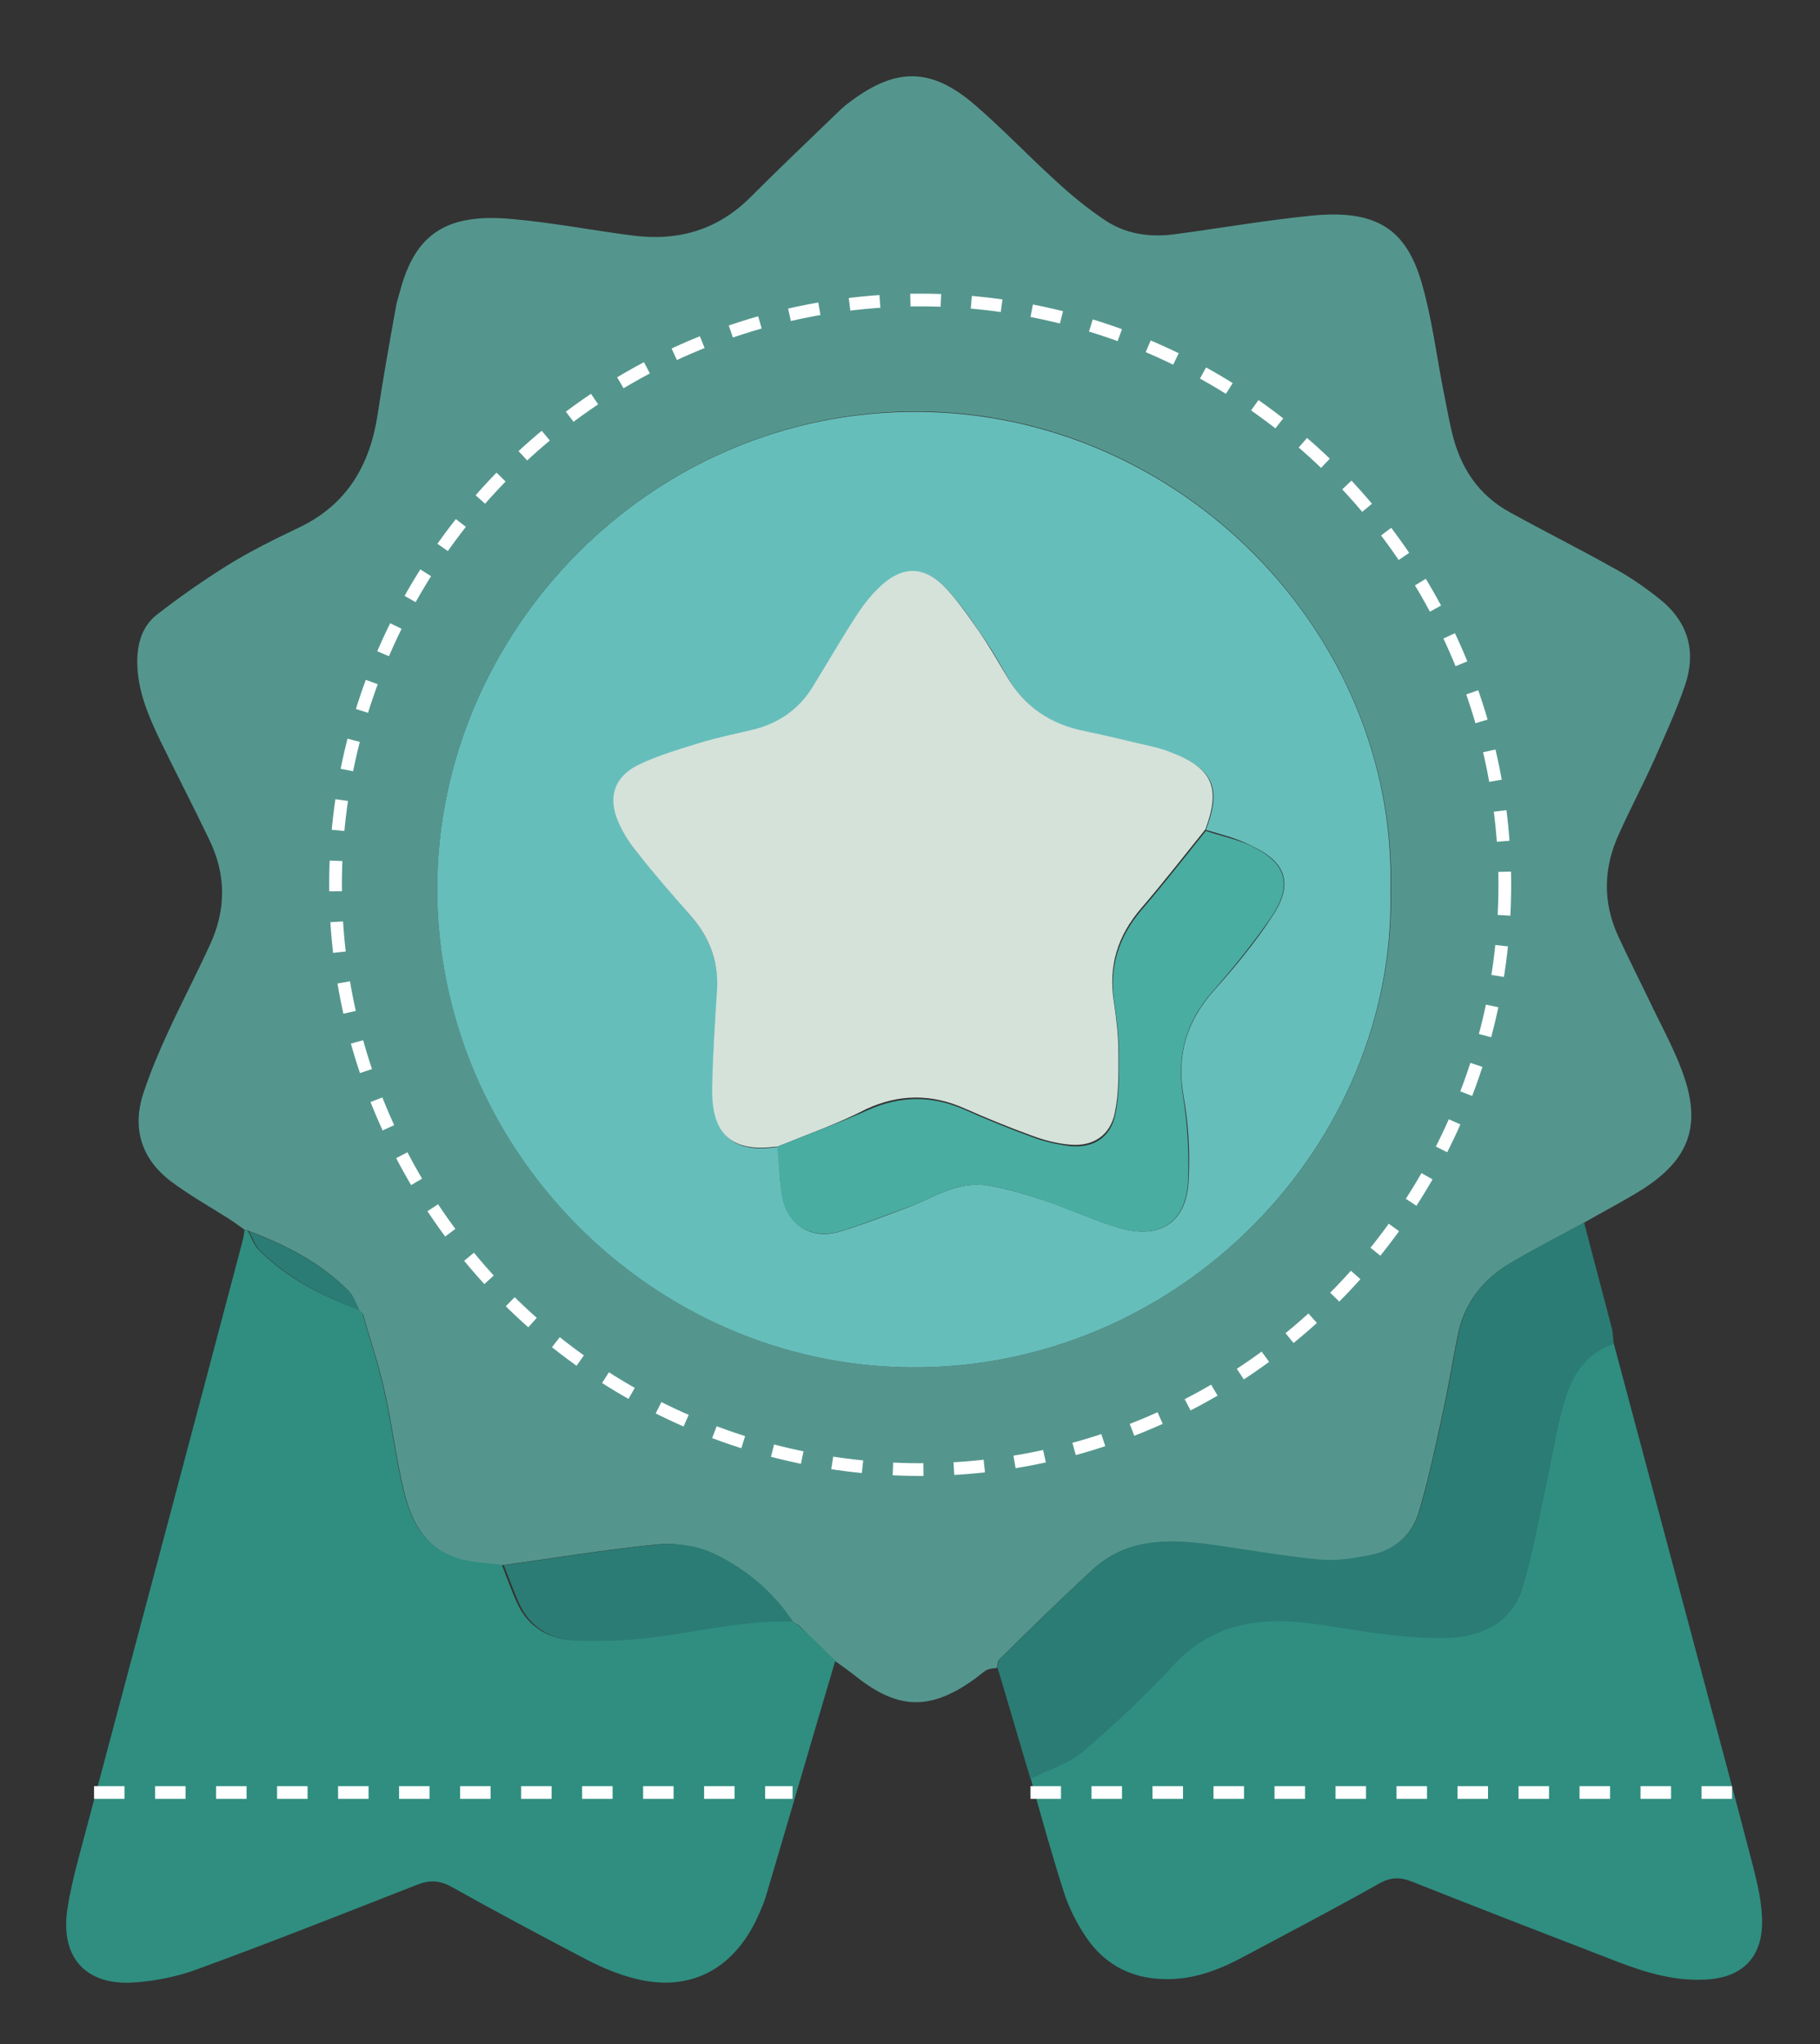
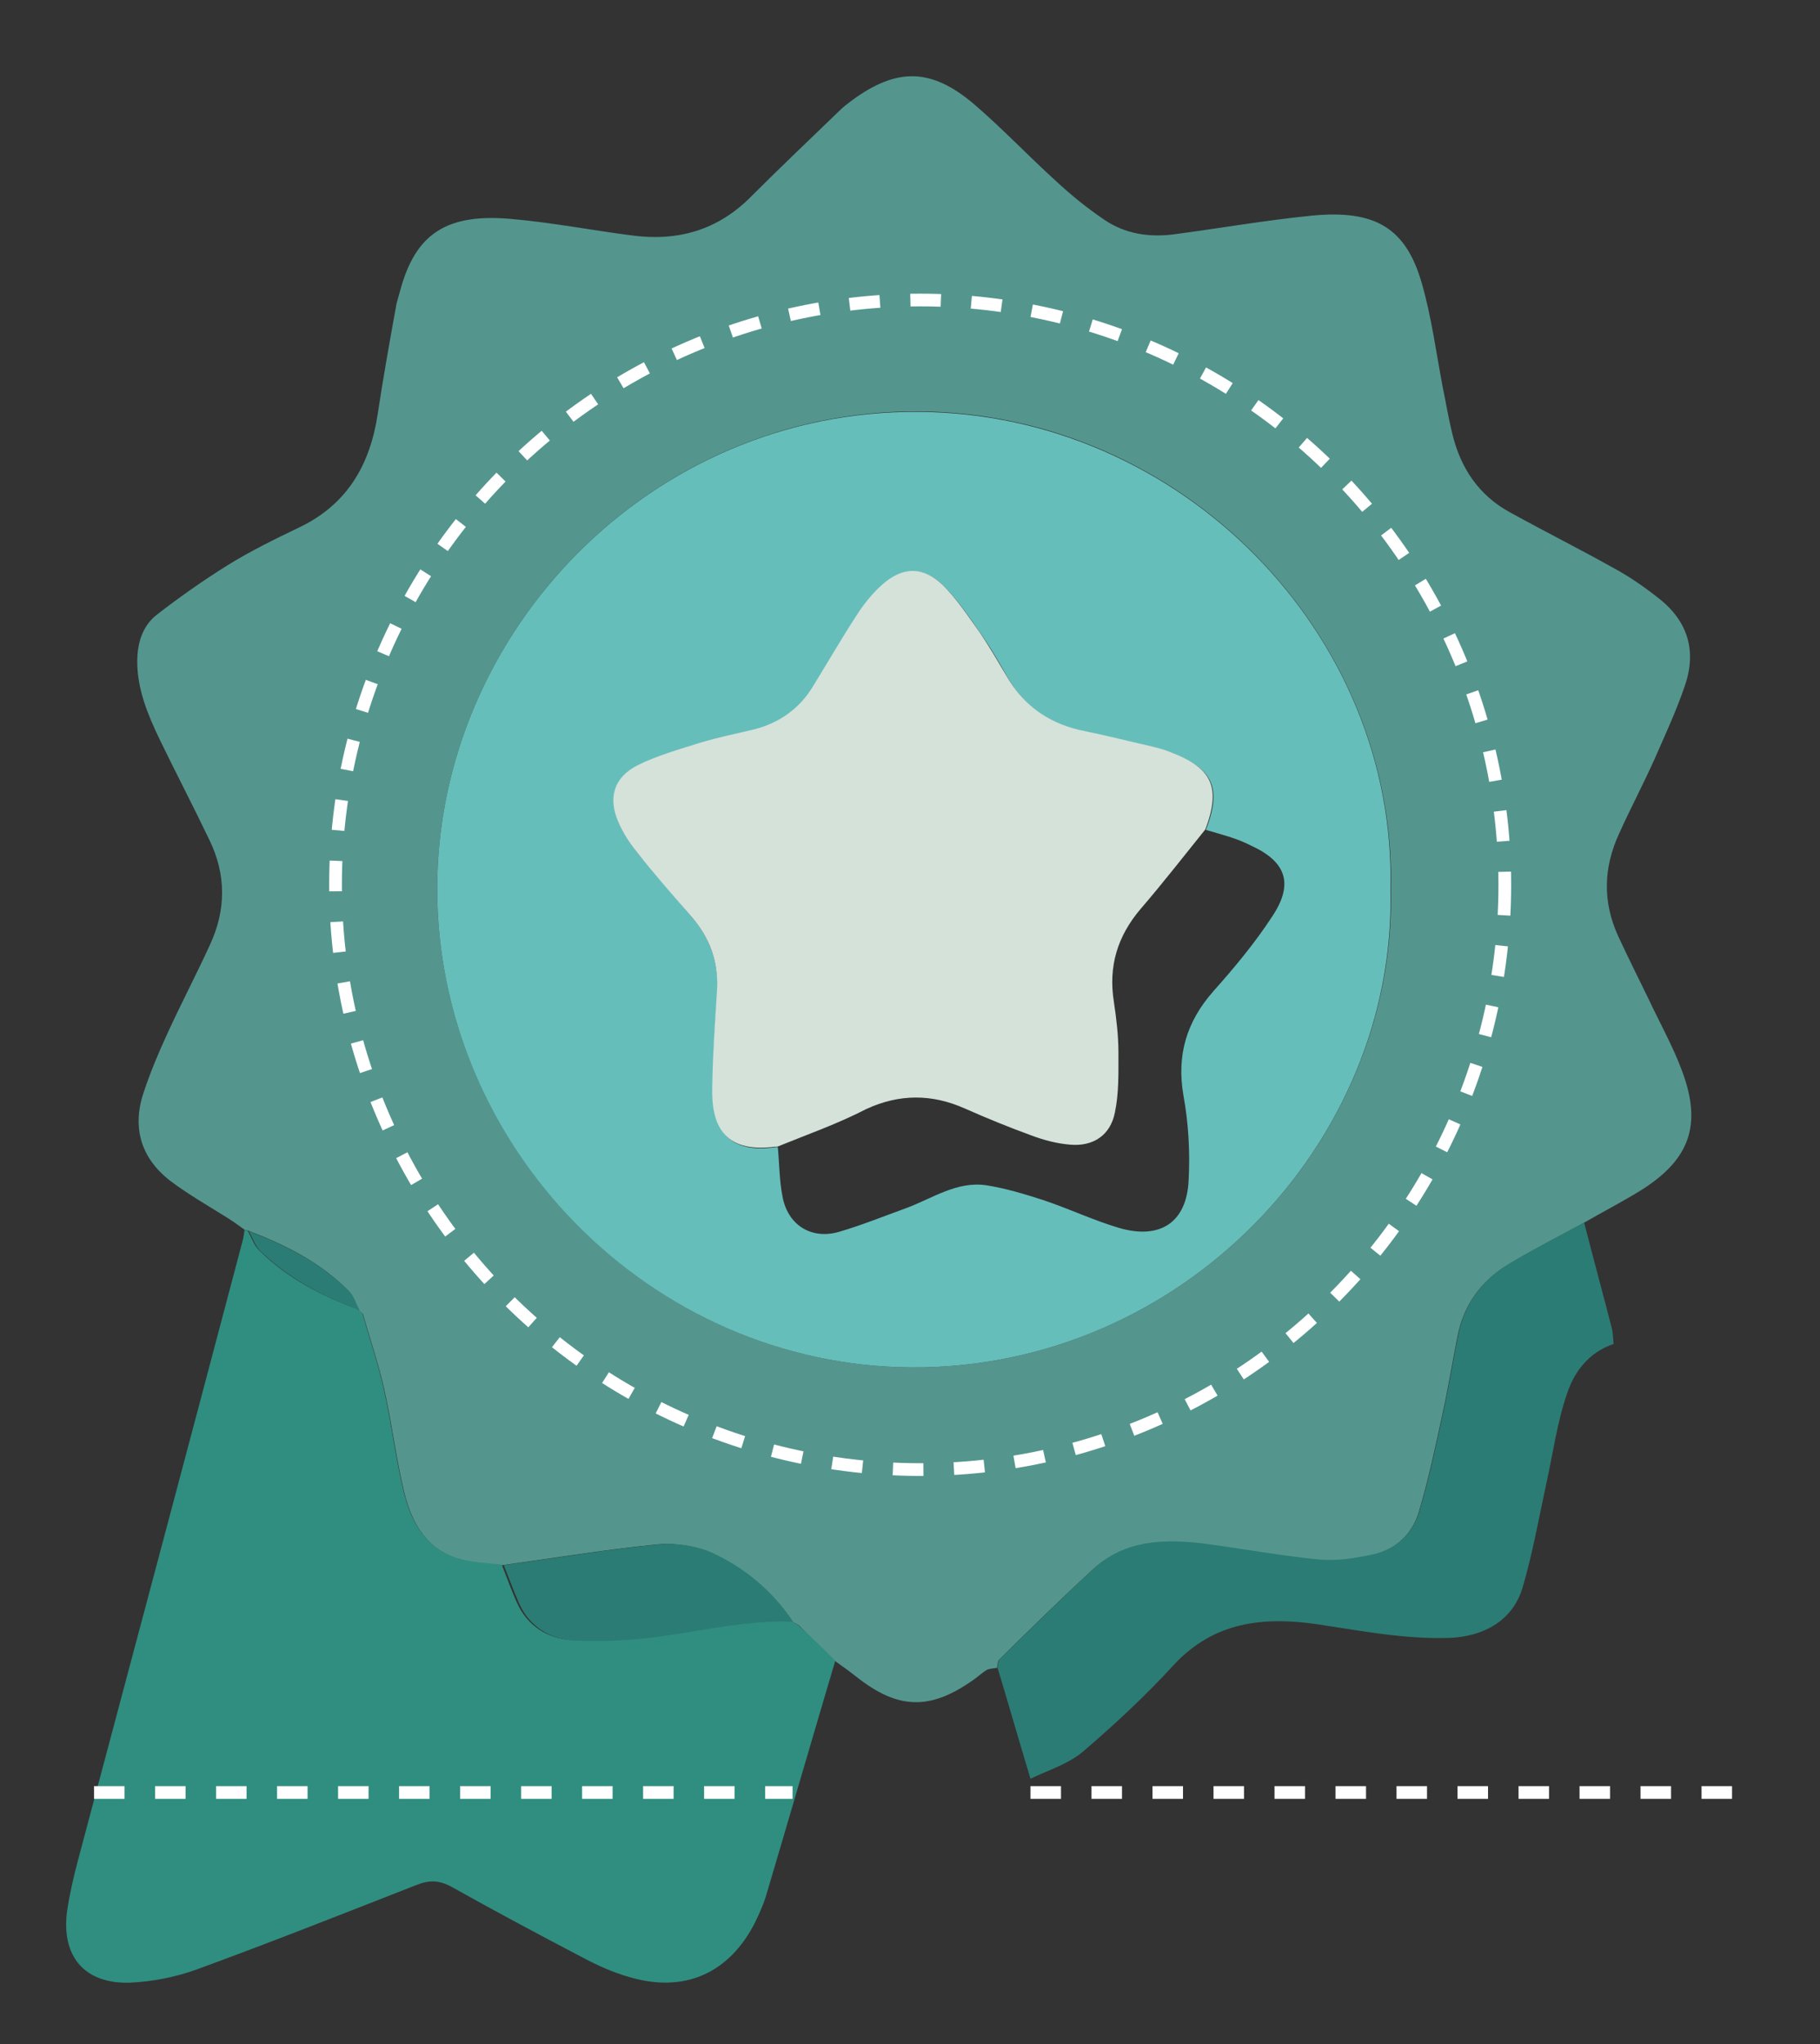
<svg xmlns="http://www.w3.org/2000/svg" version="1.1" id="Layer_1" x="0px" y="0px" viewBox="0 0 358 402" style="enable-background:new 0 0 358 402;" xml:space="preserve">
  <rect x="0" y="0" width="358" height="402" fill="#333333" stroke="none" />
  <style type="text/css">
	.st0{fill:#54968D;}
	.st1{fill:#2F8E80;}
	.st2{fill:#2B7C74;}
	.st3{fill:#66BEBB;}
	.st4{fill:#D4E2DA;}
	.st5{fill:#49ADA1;}
	.st6{fill:none;stroke:#FFFFFF;stroke-width:2.5;stroke-miterlimit:10;stroke-dasharray:6;}
</style>
  <g>
    <path class="st0" d="M330.9,210.7c-1.8-4.9-4.4-9.5-6.6-14.2c-2-4.1-4.1-8.3-6-12.4c-3.1-6.8-2.9-13.5,0.2-20.2   c2.2-4.9,4.7-9.6,6.9-14.5c2.1-4.8,4.3-9.5,6-14.5c2.4-6.9,0.6-12.8-5.2-17.3c-2.8-2.2-5.8-4.3-9-6c-6.6-3.7-13.4-7.1-20.1-10.8   c-6.3-3.4-9.9-8.9-11.5-15.8c-0.7-2.9-1.2-5.9-1.8-8.8c-1.3-6.8-2.2-13.8-4.1-20.4c-3.1-10.9-9.1-14.6-21.6-13.4   c-9.1,0.9-18.2,2.5-27.3,3.7c-4.8,0.6-9.5-0.1-13.6-2.9c-3.4-2.3-6.6-4.9-9.6-7.7c-5.4-4.9-10.5-10.3-16.1-15.1   c-8.4-7.1-15.2-7.1-24-0.6c-0.8,0.6-1.6,1.2-2.3,1.9c-5.8,5.6-11.7,11.2-17.4,16.9c-6.6,6.7-14.5,8.9-23.5,7.7   c-7.8-1-15.5-2.5-23.3-3.2c-13.2-1.3-19.3,2.9-22.3,14.1c-0.2,0.8-0.5,1.7-0.7,2.5c-1.3,7.2-2.6,14.4-3.7,21.7   c-1.5,10-6,17.8-15.4,22.3c-4.8,2.3-9.7,4.7-14.2,7.5c-4.8,3-9.5,6.3-14,9.8c-2.7,2.2-3.7,5.5-3.7,9.1c0,5.5,2.1,10.5,4.4,15.3   c3.2,6.6,6.6,13.1,9.8,19.8c3.3,6.8,3.3,13.7,0.1,20.6c-2.7,5.9-5.7,11.6-8.4,17.5c-1.7,3.7-3.3,7.5-4.6,11.4   c-2.4,7-0.6,13.1,5.3,17.6c3.6,2.7,7.5,4.9,11.3,7.3c1.1,0.7,2.2,1.5,3.3,2.3c0.2,0,0.4,0,0.6,0.1c7.3,2.8,14.2,6.2,19.8,11.9   c0.9,1,1.3,2.5,2,3.7h-0.1c0.3,0.3,0.6,0.5,0.9,0.8c1.4,5,3.1,9.9,4.2,14.9c1.5,6.6,2.3,13.5,3.9,20.1c1.5,6.1,4.4,11.5,11.2,13.3   c2.6,0.7,5.4,0.8,8.1,1.1c10.2-1.4,20.4-3.1,30.6-4.1c3.4-0.3,7.4,0.3,10.5,1.7c6.5,3,11.9,7.5,15.9,13.5l0,0   c0.5,0.3,1,0.5,1.4,0.8c2.3,2.3,4.6,4.6,7,6.9c1.4,1,2.8,2,4.2,3.1c8.2,6.5,14.5,6.7,23,0.7c0.9-0.6,1.7-1.4,2.7-2   c0.6-0.3,1.4-0.3,2-0.4c0.2-0.6,0.1-1.4,0.5-1.7c6-5.9,12.1-11.9,18.3-17.6c6.4-5.9,14.2-6,22.2-5c7.5,1,15,2.4,22.5,3.1   c3.4,0.3,7-0.3,10.3-1c4.6-1,7.9-4.1,9.2-8.5c1.9-6.4,3.3-13,4.7-19.5c1.1-5,1.9-10,2.9-15c1.2-6.2,4.7-11,10.1-14.2   c4.8-2.9,9.8-5.4,14.7-8.1c3.8-2.2,7.7-4.2,11.4-6.5C332.4,228,334.8,221.2,330.9,210.7z M179.3,268.9   c-51.4-0.3-93.4-43.5-93.3-94.3c0.1-50.2,41.9-94,94.7-93.7c51.7,0.3,94.1,43.8,92.9,94.1C274.7,224.9,232.2,269.2,179.3,268.9z" />
    <path class="st1" d="M164.3,326.6c-4.6,15.5-9.1,31-13.7,46.5c-0.5,1.6-1.3,3.3-2,4.8c-5.1,10.2-14,14.1-24.8,10.9   c-3.2-0.9-6.3-2.3-9.3-3.9c-8.6-4.5-17.2-9.1-25.6-13.8c-2.5-1.4-4.5-1.4-7-0.4c-14.3,5.6-28.7,11.3-43.2,16.6   c-4.1,1.5-8.7,2.4-13.1,2.6c-9,0.3-13.6-5.2-12.4-14.1c0.5-3.4,1.3-6.8,2.2-10.2c10.8-40.5,21.6-81,32.3-121.5   c0.2-0.7,0.3-1.5,0.4-2.2c0.2,0,0.4,0,0.6,0.1c0.8,1.4,1.3,3,2.4,4c5.5,5.4,12.2,8.9,19.4,11.5h-0.1c0.3,0.3,0.6,0.5,0.9,0.8   c1.4,5,3.1,9.9,4.2,14.9c1.5,6.6,2.3,13.5,3.9,20.1c1.5,6.1,4.4,11.5,11.2,13.3c2.6,0.7,5.4,0.8,8.1,1.1c1,2.5,1.9,5.1,3,7.5   c2,4.5,6,7,10.5,7.3c6,0.3,12.2,0,18.1-0.9c8.4-1.2,16.7-3.1,25.3-2.8c0.5,0.3,1,0.5,1.4,0.8C159.7,322,162,324.3,164.3,326.6z" />
-     <path class="st1" d="M335.3,389.3c-6,0.3-11.6-1.4-17.1-3.5c-13.5-5.2-26.9-10.4-40.3-15.7c-2.4-1-4.3-1-6.6,0.3   c-8.7,4.9-17.5,9.5-26.3,14.2c-4.6,2.5-9.5,4.5-14.8,4.6c-7,0.2-12.7-2.5-16.6-8.3c-1.8-2.7-3.3-5.6-4.3-8.7   c-2.4-7.5-4.5-15-6.6-22.6c3.5-1.8,7.5-3,10.4-5.4c6.3-5.3,12.3-11,17.8-17c7.8-8.6,17.6-9.5,28.1-8c8.7,1.3,17.3,3,26.2,2.7   c6.9-0.2,12.4-3.4,14.3-9.9c2-6.7,3.2-13.7,4.7-20.6c1.3-5.9,2.1-12,4.1-17.7c1.5-4.3,4.4-8,9.1-9.6c5.3,19.8,10.6,39.7,15.9,59.5   c3.9,14.5,7.8,29.1,11.6,43.7c0.8,3.2,1.6,6.6,1.7,9.9C346.9,384.8,342.8,389,335.3,389.3z" />
    <path class="st2" d="M317.4,264.3c-4.8,1.6-7.7,5.4-9.1,9.6c-2,5.7-2.8,11.8-4.1,17.7c-1.5,6.9-2.7,13.8-4.7,20.6   c-1.9,6.4-7.5,9.6-14.3,9.9c-8.9,0.3-17.5-1.4-26.2-2.7c-10.5-1.5-20.2-0.5-28.1,8c-5.5,6-11.6,11.7-17.8,17   c-2.9,2.5-6.9,3.7-10.4,5.4c-2.2-7.3-4.3-14.6-6.5-21.9c0.2-0.6,0.1-1.4,0.5-1.7c6.1-5.9,12.1-11.9,18.3-17.6   c6.4-5.9,14.2-6,22.2-5c7.5,1,15,2.4,22.5,3.1c3.4,0.3,6.9-0.3,10.3-1c4.6-1,7.9-4.1,9.2-8.5c1.9-6.4,3.3-13,4.7-19.5   c1.1-5,1.9-10,2.9-15c1.2-6.2,4.7-11,10.1-14.2c4.8-2.9,9.8-5.4,14.7-8.1c1.8,7,3.7,14,5.5,21C317.3,262.4,317.3,263.3,317.4,264.3   z" />
    <path class="st3" d="M273.5,175c1.2,49.9-41.3,94.2-94.2,93.9c-51.4-0.3-93.4-43.4-93.3-94.3c0.1-50.2,41.9-94,94.7-93.6   C232.3,81.3,274.8,124.7,273.5,175z M237.2,163.2c3.2-8.3,1.4-12.1-6.9-15.2c-1.2-0.4-2.4-0.8-3.6-1.1c-4.4-1-8.7-2.1-13.1-3   c-6.7-1.3-12-4.7-15.4-10.7c-1.7-3-3.5-6.1-5.5-8.9c-2.2-3.2-4.4-6.4-7.1-9.1c-3.8-3.8-8-3.7-12-0.1c-1.9,1.7-3.6,3.8-5,6   c-3,4.6-5.8,9.3-8.6,14c-2.7,4.3-6.5,7.2-11.4,8.4c-3.6,0.9-7.3,1.7-10.9,2.7c-4.1,1.3-8.4,2.4-12.2,4.4c-4.7,2.3-5.8,6.3-3.8,11.1   c0.9,2.1,2.2,4.2,3.7,6c3.4,4.2,6.9,8.2,10.4,12.3c3.9,4.4,5.7,9.5,5.3,15.5c-0.5,6.1-0.8,12.2-0.9,18.3c-0.1,7.1,2,13.3,12.4,11.8   c0.1,0,0.2,0,0.4,0c0.3,3.2,0.3,6.5,0.9,9.6c1,5.7,5.7,8.7,11.3,7c4.4-1.3,8.6-3,13-4.6c5.2-1.9,10-5.4,15.9-4.5   c3.7,0.6,7.4,1.7,11.1,2.9c5.1,1.7,9.9,4,15,5.5c8,2.3,13.2-1.1,13.6-9.3c0.3-5.5,0-11.2-1-16.7c-1.4-8,0.6-14.6,5.9-20.6   c4.1-4.6,8.1-9.4,11.5-14.6c4.3-6.4,2.9-10.8-4.1-14C243.2,164.8,240.2,164.1,237.2,163.2z" />
    <path class="st2" d="M156,318.9c-8.6-0.3-16.9,1.6-25.3,2.8c-6,0.9-12.1,1.2-18.1,0.9c-4.5-0.3-8.5-2.8-10.5-7.3   c-1.1-2.5-2-5-3-7.5c10.2-1.4,20.4-3.1,30.6-4.1c3.4-0.3,7.4,0.3,10.5,1.7C146.6,308.4,152,312.9,156,318.9z" />
    <path class="st2" d="M70.7,257.6c-7.2-2.6-13.9-6.2-19.4-11.5c-1.1-1-1.6-2.7-2.4-4c7.3,2.8,14.2,6.2,19.8,11.9   C69.6,254.8,70,256.3,70.7,257.6z" />
    <path class="st2" d="M157.4,319.7c-0.5-0.3-1-0.5-1.4-0.8C156.4,319.2,156.9,319.5,157.4,319.7z" />
    <path class="st4" d="M152.9,225.5c-0.1,0-0.3,0-0.4,0c-10.5,1.4-12.6-4.7-12.4-11.8c0.1-6.1,0.5-12.2,0.9-18.3   c0.5-6-1.3-11-5.3-15.5c-3.5-4-7.1-8.1-10.4-12.3c-1.5-1.8-2.8-3.9-3.7-6c-2-4.7-0.9-8.7,3.8-11.1c3.8-1.9,8.1-3.1,12.2-4.4   c3.6-1.1,7.2-1.8,10.9-2.7c4.9-1.3,8.8-4.1,11.4-8.4c2.9-4.7,5.6-9.4,8.6-14c1.4-2.2,3.1-4.3,5-6c4-3.6,8.1-3.7,12,0.1   c2.7,2.7,4.9,6,7.1,9.1c2,2.9,3.7,5.9,5.5,8.9c3.5,6,8.7,9.4,15.4,10.7c4.4,0.9,8.7,2,13.1,3c1.2,0.3,2.4,0.6,3.6,1.1   c8.3,3.1,10,7,6.9,15.2c-4.2,5.2-8.3,10.5-12.7,15.6c-4.6,5.4-6.4,11.3-5.3,18.3c0.5,3.3,0.9,6.7,0.9,10c0,4,0.1,8-0.7,11.8   c-0.9,4.5-4.3,6.7-8.8,6.3c-2.6-0.2-5.2-0.9-7.6-1.8c-4.4-1.6-8.8-3.4-13.1-5.3c-6.5-2.9-12.9-2.9-19.4,0.1   C164.8,221,158.8,223.1,152.9,225.5z" />
-     <path class="st5" d="M152.9,225.5c5.9-2.4,11.8-4.5,17.6-7.1c6.6-3,12.9-3,19.4-0.1c4.3,1.9,8.7,3.7,13.1,5.3   c2.4,0.9,5,1.5,7.6,1.8c4.6,0.4,7.9-1.8,8.8-6.3c0.8-3.8,0.7-7.9,0.7-11.8c0-3.3-0.4-6.7-0.9-10c-1.1-7,0.8-13,5.3-18.3   c4.4-5.1,8.5-10.4,12.7-15.6c2.9,1,6,1.6,8.8,2.9c7,3.3,8.4,7.6,4.1,14c-3.5,5.1-7.4,9.9-11.5,14.6c-5.3,6-7.2,12.6-5.9,20.6   c0.9,5.5,1.2,11.1,1,16.7c-0.4,8.2-5.5,11.6-13.6,9.3c-5.1-1.5-10-3.8-15-5.5c-3.6-1.2-7.3-2.3-11.1-2.9   c-5.9-0.9-10.7,2.7-15.9,4.5c-4.3,1.5-8.6,3.3-13,4.6c-5.6,1.6-10.4-1.4-11.3-7C153.3,231.9,153.2,228.7,152.9,225.5z" />
    <line class="st6" x1="202.7" y1="352.5" x2="341.5" y2="352.5" />
    <line class="st6" x1="18.5" y1="352.5" x2="155.9" y2="352.5" />
  </g>
  <circle class="st6" cx="181" cy="174" r="115" />
</svg>